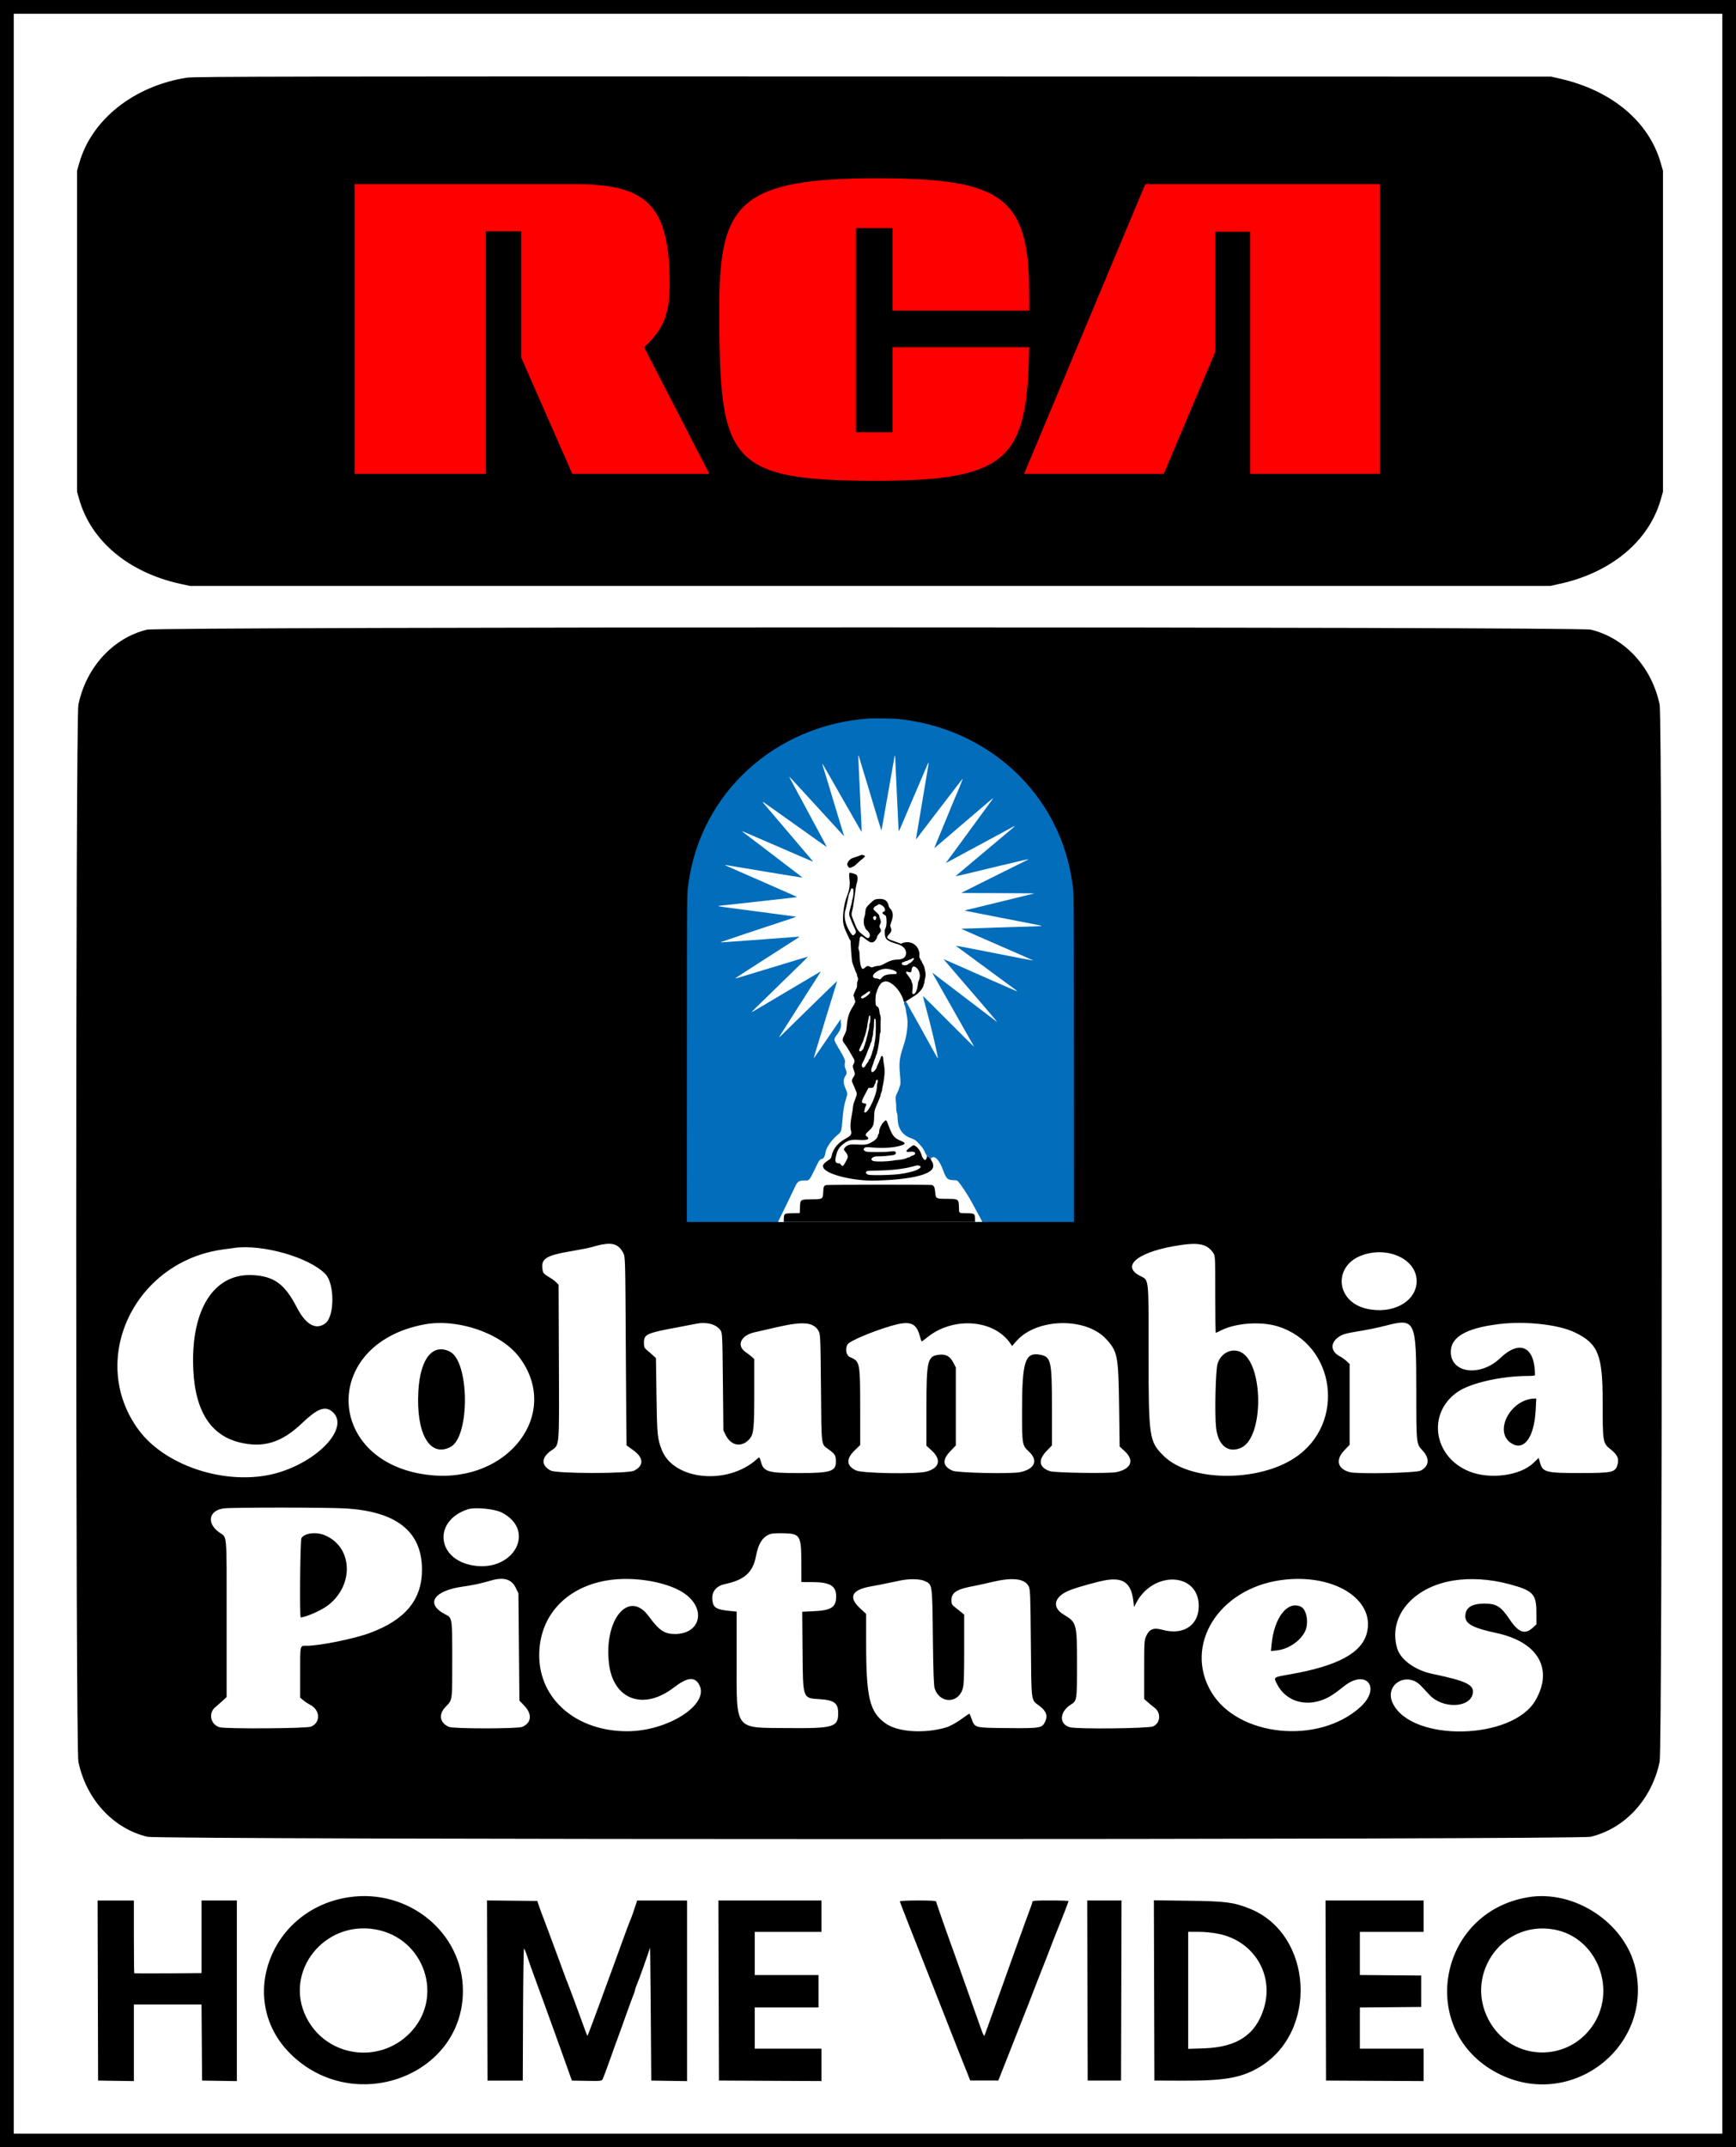
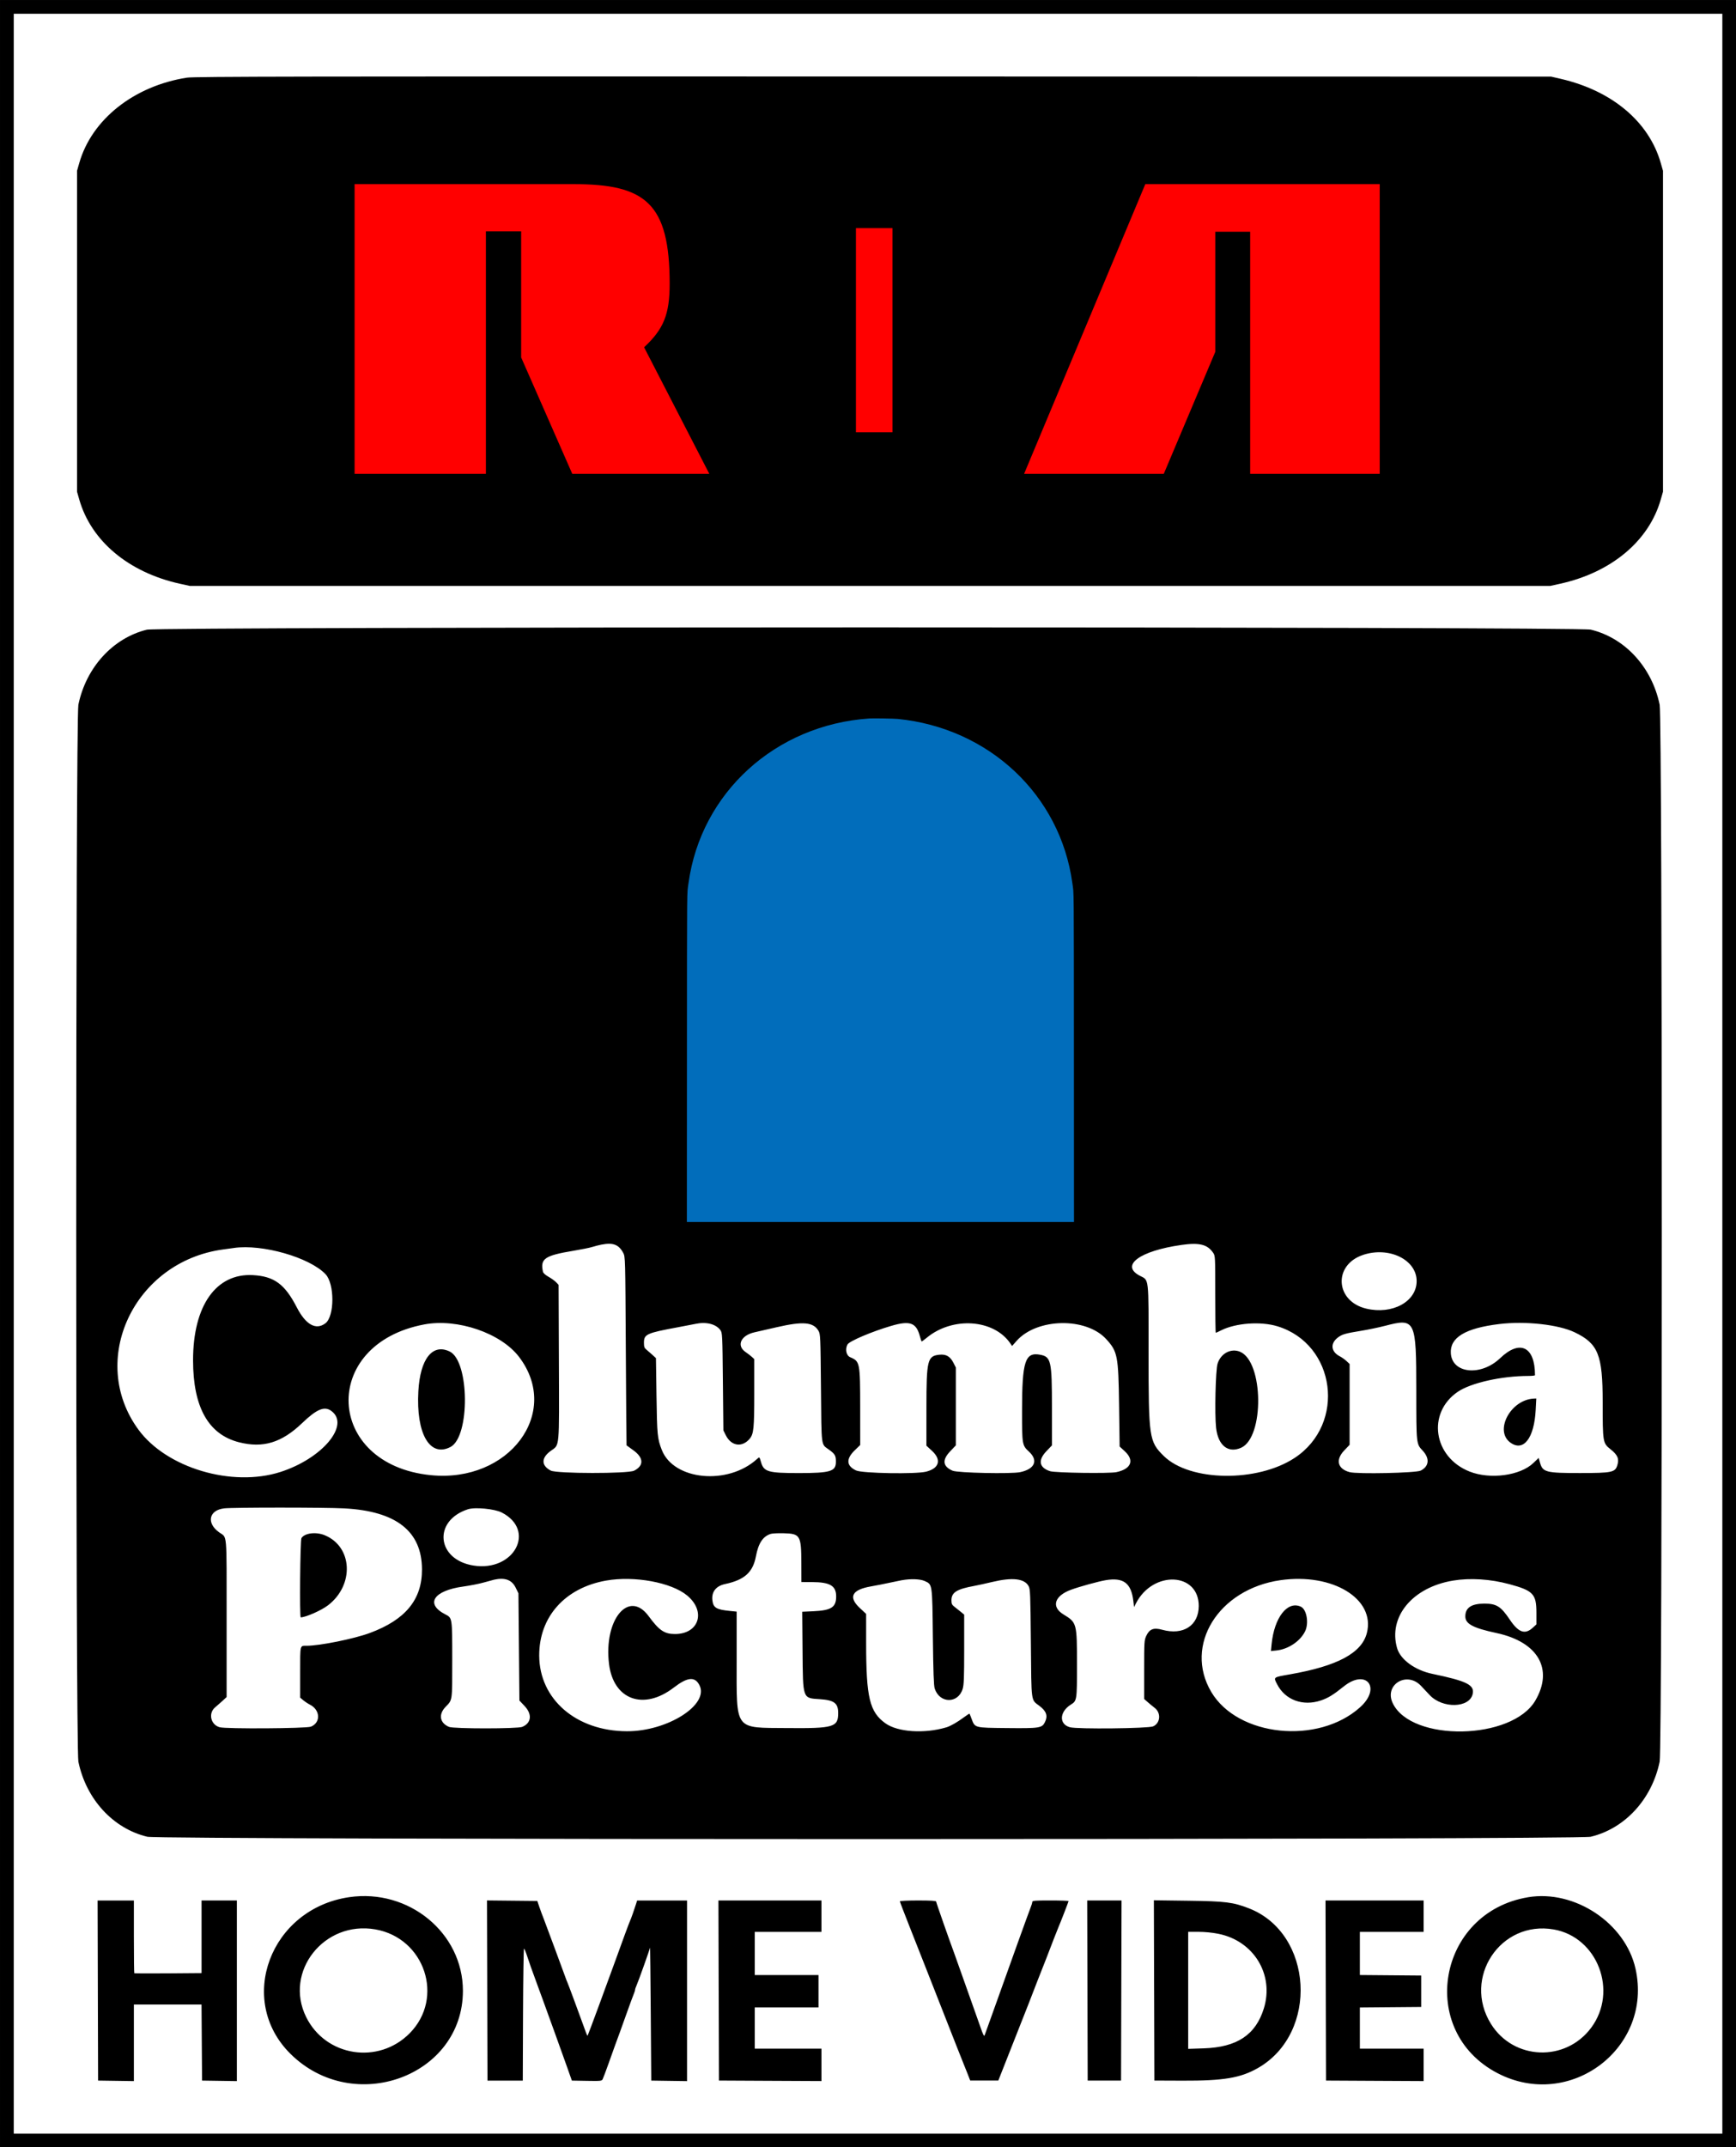
<svg xmlns="http://www.w3.org/2000/svg" xmlns:ns1="http://www.inkscape.org/namespaces/inkscape" xmlns:ns2="http://sodipodi.sourceforge.net/DTD/sodipodi-0.dtd" width="1000" height="1236.158" viewBox="0 0 1000 1236.158" id="svg12501" version="1.1" ns1:version="1.1 (c68e22c387, 2021-05-23)" ns2:docname="RCA Columbia Pictures Home Video.svg">
  <rect x="0" y="0" width="1000" height="1236.158" fill="#333333" stroke="none" />
  <defs id="defs12503" />
  <ns2:namedview id="base" pagecolor="#ffffff" bordercolor="#666666" borderopacity="1.0" ns1:pageopacity="0.0" ns1:pageshadow="2" ns1:zoom="0.6051009" ns1:cx="500.74293" ns1:cy="618.07874" ns1:document-units="px" ns1:current-layer="layer1" showgrid="false" fit-margin-top="0" fit-margin-left="0" fit-margin-right="0" fit-margin-bottom="0" ns1:window-width="1920" ns1:window-height="986" ns1:window-x="-11" ns1:window-y="-11" ns1:window-maximized="1" units="px" ns1:pagecheckerboard="0" />
  <g ns1:label="Layer 1" ns1:groupmode="layer" id="layer1" transform="translate(-754.045,-802.392)">
    <g id="layer2" ns1:label="Layer 1" style="mix-blend-mode:normal" transform="matrix(9.449,0,0,9.449,259.998,103.448)">
      <path id="path0-1" d="m 52.287,139.385 v 65.413 H 105.203 158.12 V 139.385 73.972 H 105.203 52.287 v 65.413" stroke="none" fill="#000000" fill-rule="evenodd" style="stroke-width:0.265" />
      <path id="path0-3" d="m 53.124,139.385 v 64.576 h 52.08 52.08 V 139.385 74.809 H 105.203 53.124 v 64.576" stroke="none" fill="#000000" fill-rule="evenodd" style="fill:#ffffff;stroke-width:0.265" />
      <path id="path0-9" d="m 73.572,189.557 c -4.81,0.705 -6.894,6.266 -3.578,9.546 3.848,3.805 10.512,1.369 10.512,-3.843 0,-3.522 -3.3,-6.236 -6.934,-5.703 m 71.871,0.004 c -5.526,0.917 -6.786,8.157 -1.865,10.718 4.421,2.301 9.494,-1.54 8.412,-6.369 -0.621,-2.772 -3.706,-4.822 -6.547,-4.35 m -87.193,5.685 0.015,5.486 1.091,0.016 1.091,0.016 v -2.333 -2.333 h 2.062 2.062 l 0.016,2.317 0.016,2.317 1.061,0.016 1.061,0.016 v -5.502 -5.502 h -1.076 -1.076 v 2.211 2.211 l -2.038,0.016 c -1.121,0.009 -2.049,0.005 -2.063,-0.008 -0.013,-0.014 -0.025,-1.016 -0.025,-2.227 v -2.202 h -1.106 -1.106 l 0.015,5.486 m 23.738,-0.001 0.015,5.487 h 1.076 1.076 l 0.015,-4.021 c 0.009,-2.211 0.035,-4.02 0.06,-4.02 0.024,5.3e-4 0.104,0.188 0.177,0.415 0.121,0.377 0.278,0.82 0.714,2.005 0.085,0.23 0.188,0.513 0.231,0.628 0.299,0.815 1.276,3.523 1.51,4.185 l 0.285,0.807 0.908,0.016 c 0.838,0.015 0.913,0.008 0.968,-0.096 0.033,-0.062 0.198,-0.5 0.366,-0.973 0.168,-0.473 0.341,-0.955 0.383,-1.07 0.239,-0.644 0.355,-0.964 0.693,-1.913 0.205,-0.575 0.409,-1.131 0.454,-1.235 0.045,-0.104 0.082,-0.221 0.082,-0.26 0,-0.039 0.039,-0.156 0.087,-0.26 0.106,-0.23 0.804,-2.186 0.824,-2.311 0.008,-0.05 0.028,1.753 0.045,4.006 l 0.03,4.096 1.091,0.016 1.091,0.016 v -5.502 -5.502 h -1.522 -1.522 l -0.06,0.194 c -0.104,0.337 -0.306,0.907 -0.365,1.031 -0.058,0.121 -0.484,1.276 -0.895,2.421 -0.452,1.259 -1.674,4.564 -1.697,4.587 -0.013,0.013 -0.051,-0.052 -0.084,-0.144 -0.38,-1.054 -1.103,-3.004 -1.148,-3.097 -0.031,-0.066 -0.094,-0.227 -0.139,-0.359 -0.045,-0.132 -0.333,-0.912 -0.639,-1.734 -0.74,-1.985 -0.753,-2.019 -0.797,-2.123 -0.021,-0.049 -0.088,-0.238 -0.149,-0.419 l -0.111,-0.329 -1.534,-0.016 -1.534,-0.016 0.015,5.487 m 14.111,0.001 0.015,5.486 3.124,0.016 3.124,0.015 v -0.987 -0.987 h -2.033 -2.033 v -1.255 -1.256 h 1.943 1.943 v -0.987 -0.987 h -1.943 -1.943 v -1.315 -1.315 h 2.033 2.033 v -0.957 -0.957 h -3.14 -3.14 l 0.015,5.486 m 11.047,-5.434 c 0,0.029 0.265,0.722 0.589,1.54 0.324,0.818 0.784,1.985 1.023,2.593 0.239,0.609 0.662,1.685 0.94,2.392 0.278,0.707 0.68,1.73 0.893,2.272 0.213,0.543 0.411,1.041 0.44,1.106 0.029,0.066 0.132,0.321 0.228,0.568 l 0.174,0.448 h 0.857 0.857 l 0.496,-1.256 c 1.351,-3.419 1.661,-4.21 1.9,-4.843 0.087,-0.23 0.209,-0.539 0.271,-0.688 0.062,-0.148 0.184,-0.457 0.271,-0.688 0.233,-0.616 0.685,-1.776 0.746,-1.913 0.113,-0.255 0.598,-1.509 0.598,-1.545 0,-0.022 -0.498,-0.039 -1.106,-0.039 -0.964,0 -1.106,0.012 -1.106,0.094 0,0.051 -0.052,0.22 -0.115,0.374 -0.097,0.238 -1.201,3.302 -2.416,6.708 -0.182,0.51 -0.35,0.977 -0.374,1.039 -0.033,0.083 -0.097,-0.041 -0.248,-0.478 -0.112,-0.325 -0.254,-0.725 -0.315,-0.89 -0.06,-0.165 -0.342,-0.958 -0.626,-1.764 -0.284,-0.806 -0.566,-1.599 -0.627,-1.764 -0.37,-1 -1.139,-3.193 -1.139,-3.25 0,-0.049 -0.318,-0.068 -1.106,-0.068 -0.608,0 -1.106,0.024 -1.106,0.052 m 11.435,5.434 0.015,5.486 h 1.017 1.017 l 0.015,-5.486 0.015,-5.486 h -1.047 -1.047 l 0.015,5.486 m 4.066,-0.006 0.015,5.492 1.704,0.007 c 2.514,0.01 3.547,-0.163 4.612,-0.772 3.718,-2.127 3.372,-8.203 -0.554,-9.728 -0.964,-0.374 -1.42,-0.432 -3.685,-0.462 l -2.108,-0.028 0.015,5.492 m 10.464,0.006 0.015,5.486 2.975,0.016 2.975,0.015 v -0.987 -0.987 h -1.943 -1.943 v -1.255 -1.255 l 1.868,-0.016 1.869,-0.016 v -0.957 -0.957 l -1.869,-0.016 -1.868,-0.016 v -1.315 -1.314 h 1.943 1.943 v -0.957 -0.957 h -2.99 -2.99 l 0.015,5.486 m -57.943,-3.724 c 3.019,0.527 4.228,4.17 2.099,6.326 -1.905,1.93 -5.123,1.427 -6.315,-0.986 -1.367,-2.767 1.094,-5.885 4.216,-5.34 m 71.837,0.004 c 2.674,0.466 3.935,3.755 2.293,5.979 -1.563,2.116 -4.74,1.997 -6.121,-0.23 -1.742,-2.81 0.591,-6.313 3.827,-5.749 m -20.431,0.268 c 2.151,0.431 3.4,2.484 2.764,4.542 -0.499,1.614 -1.636,2.368 -3.671,2.435 l -0.942,0.031 v -3.565 -3.565 h 0.622 c 0.386,0 0.851,0.046 1.227,0.121" stroke="none" fill="#000000" fill-rule="evenodd" style="fill:#000000;stroke-width:0.265" />
      <path id="path0-5" d="m 63.686,78.701 c -3.231,0.504 -5.807,2.542 -6.567,5.198 l -0.137,0.478 v 9.776 9.776 l 0.137,0.478 c 0.723,2.524 3.007,4.436 6.126,5.126 l 0.613,0.135 h 41.466 41.466 l 0.613,-0.135 c 3.119,-0.691 5.404,-2.602 6.126,-5.126 l 0.137,-0.478 v -9.776 -9.776 l -0.137,-0.478 c -0.719,-2.513 -2.965,-4.401 -6.096,-5.125 l -0.584,-0.135 -41.317,-0.01 c -34.908,-0.009 -41.399,0.003 -41.847,0.072 m -2.446,33.633 c -2.07,0.509 -3.704,2.298 -4.175,4.571 -0.174,0.842 -0.174,63.554 0,64.397 0.474,2.287 2.115,4.073 4.203,4.574 0.786,0.188 87.208,0.188 87.993,0 2.088,-0.501 3.729,-2.286 4.203,-4.574 0.174,-0.842 0.174,-63.555 0,-64.397 -0.474,-2.288 -2.115,-4.073 -4.203,-4.574 -0.768,-0.184 -87.272,-0.181 -88.021,0.003" stroke="none" fill="#000000" fill-rule="evenodd" style="stroke-width:0.265" />
      <g id="g2986" transform="matrix(0.434,0,0,0.434,73.066,84.249)" style="fill:#ff0000">
        <polygon points="145.923,42.833 145.923,2.166 112.995,2.166 95.972,42.833 115.593,42.833 122.835,25.687 122.835,8.851 127.726,8.851 127.726,42.833 " id="polygon2988" style="fill:#ff0000" />
        <path d="M 1.927,42.833 H 20.372 V 8.789 h 4.952 v 17.703 l 7.18,16.341 h 19.25 l -9.16,-17.765 c 2.724,-2.538 3.59,-4.581 3.59,-8.914 C 46.184,4.827 42.78,2.165 32.69,2.165 H 1.927 Z" id="path2990" ns1:connector-curvature="0" style="fill:#ff0000" />
-         <path d="m 72.35,8.344 h 5.138 v 11.575 h 19.188 c 0.063,-1.114 0,-2.104 0,-2.6 0,-13.556 -4.085,-15.97 -21.416,-15.97 -19.25,0 -22.098,3.59 -22.098,18.012 0,21.603 0.929,24.45 22.098,24.45 18.879,0 21.169,-3.342 21.416,-18.755 H 77.488 V 37.002 H 72.35 Z" id="path2992" ns1:connector-curvature="0" style="fill:#ff0000" />
+         <path d="m 72.35,8.344 h 5.138 v 11.575 h 19.188 H 77.488 V 37.002 H 72.35 Z" id="path2992" ns1:connector-curvature="0" style="fill:#ff0000" />
      </g>
      <g id="g26246" transform="matrix(0.059,0,0,0.059,94.159,117.734)">
        <g id="svgg-5" style="display:inline;fill:#016dbb;fill-opacity:1">
          <path id="path0-2" d="M 188.557,0.163 C 91.573,6.709 14.535,76.771 1.71,170.091 0.001,182.522 0.154,165.587 0.07,351.691 L -0.006,520.156 H 200 400.006 L 399.93,351.691 c -0.084,-186.104 0.069,-169.169 -1.64,-181.6 C 385.783,79.087 312.21,10.003 217.815,0.629 213.883,0.238 192.487,-0.103 188.557,0.163" stroke="none" fill="#000000" fill-rule="evenodd" style="fill:#016dbb;fill-opacity:1" />
        </g>
-         <path id="path0-3-6" d="m 177.157,40.572 c 0.09,1.502 0.281,5.949 0.425,9.883 0.144,3.934 0.431,10.078 0.637,13.654 0.207,3.576 0.442,8.199 0.523,10.273 0.53,13.505 0.927,22.397 1.045,23.407 0.186,1.594 0.92,19.322 0.805,19.437 -0.108,0.108 -3.164,-5.071 -6.019,-10.204 -1.114,-2.002 -2.748,-4.87 -3.632,-6.372 -0.884,-1.502 -2.29,-3.959 -3.123,-5.461 -0.834,-1.502 -2.417,-4.253 -3.518,-6.112 -1.101,-1.86 -3.351,-5.781 -4.999,-8.713 -1.649,-2.932 -4.716,-8.316 -6.817,-11.963 -2.101,-3.648 -5.38,-9.386 -7.287,-12.752 -3.533,-6.237 -5.333,-9.167 -5.333,-8.683 0,0.392 2.276,7.997 2.74,9.157 0.216,0.54 1.429,4.489 2.696,8.775 1.268,4.287 3.677,12.3 5.353,17.807 5.986,19.658 10.794,35.537 11.418,37.711 l 0.41,1.431 -0.818,-0.911 c -0.929,-1.033 -12.044,-13.158 -19.068,-20.801 -7.331,-7.978 -15.315,-16.689 -18.701,-20.404 -1.703,-1.869 -4.464,-4.861 -6.137,-6.649 -1.672,-1.788 -3.859,-4.187 -4.858,-5.332 -2.657,-3.04 -7.082,-7.583 -7.093,-7.282 -0.006,0.143 0.759,1.665 1.699,3.381 0.94,1.717 2.65,4.877 3.8,7.022 1.15,2.146 3.233,6.008 4.629,8.583 1.395,2.575 3.472,6.437 4.615,8.582 4.079,7.656 6.161,11.518 9.045,16.775 1.608,2.933 4.071,7.497 5.473,10.143 1.402,2.647 4.16,7.777 6.13,11.402 1.97,3.624 3.409,6.523 3.198,6.442 -0.39,-0.15 -9.485,-6.566 -20.266,-14.298 -1.144,-0.821 -4.772,-3.401 -8.062,-5.734 -10.22,-7.248 -25.742,-18.265 -31.819,-22.586 -7.577,-5.386 -7.573,-5.395 -1.082,2.148 2.031,2.36 5.521,6.456 7.755,9.102 2.234,2.647 5.416,6.392 7.07,8.323 1.655,1.931 4.877,5.716 7.161,8.41 2.284,2.694 5.733,6.751 7.664,9.015 1.931,2.263 5.874,6.905 8.761,10.315 2.888,3.41 6.086,7.166 7.106,8.346 1.021,1.18 1.734,2.145 1.585,2.145 -0.293,0 -17.674,-7.481 -36.568,-15.741 -2.861,-1.25 -8.829,-3.823 -13.264,-5.718 -4.434,-1.894 -11.441,-4.927 -15.57,-6.74 -6.13,-2.69 -8.623,-3.64 -7.685,-2.928 0.06,0.046 2.332,1.781 5.05,3.857 2.718,2.076 8.101,6.173 11.963,9.106 3.863,2.932 8.918,6.785 11.235,8.562 2.316,1.777 6.753,5.162 9.859,7.522 3.107,2.36 7.485,5.712 9.731,7.448 2.245,1.737 5.006,3.837 6.135,4.667 3.789,2.787 8.436,6.425 8.335,6.526 -0.128,0.128 -63.965,-10.367 -76.88,-12.64 -4.061,-0.714 -4.168,-0.594 -0.757,0.854 1.236,0.525 3.284,1.436 4.551,2.024 1.267,0.589 4.937,2.213 8.155,3.611 5.18,2.249 15.862,6.914 25.878,11.301 1.86,0.815 7.946,3.504 13.524,5.977 5.579,2.473 12.407,5.47 15.175,6.66 3.521,1.514 4.887,2.214 4.551,2.332 -0.264,0.092 -3.055,0.43 -6.202,0.751 -5.043,0.514 -37.585,4.134 -63.329,7.044 -4.935,0.558 -9.616,1.049 -10.403,1.092 -2.76,0.149 -1.201,0.603 4.905,1.428 11.119,1.503 35.273,4.709 50.492,6.701 22.295,2.919 23.667,3.109 23.667,3.272 0,0.083 -2.78,1.086 -6.177,2.229 -7.575,2.549 -43.602,14.464 -45.579,15.075 -1.545,0.477 -25.364,8.601 -26.007,8.871 -0.99,0.414 1.239,0.303 13.94,-0.693 7.424,-0.583 14.844,-1.12 16.489,-1.195 1.645,-0.074 12.763,-0.887 24.707,-1.807 11.944,-0.92 22.741,-1.751 23.992,-1.847 1.252,-0.096 2.276,-0.118 2.276,-0.05 0,0.125 -4.077,2.774 -15.995,10.389 -3.576,2.285 -8.167,5.231 -10.203,6.547 -2.036,1.316 -5.547,3.558 -7.803,4.983 -2.255,1.425 -6.09,3.895 -8.522,5.489 -2.431,1.593 -5.65,3.657 -7.152,4.586 -1.502,0.929 -5.208,3.316 -8.235,5.305 -3.028,1.989 -6.246,4.079 -7.152,4.644 -2.624,1.637 -1.422,1.426 7.383,-1.301 4.474,-1.385 9.714,-2.98 11.645,-3.544 1.931,-0.564 8.602,-2.592 14.825,-4.506 6.222,-1.915 13.771,-4.202 16.775,-5.082 3.004,-0.88 9.425,-2.823 14.27,-4.318 4.845,-1.495 8.855,-2.672 8.911,-2.615 0.057,0.056 -3.322,3.425 -7.508,7.485 -4.186,4.06 -11.005,10.721 -15.153,14.801 -4.148,4.081 -11.346,11.101 -15.995,15.602 -14.248,13.794 -19.815,19.288 -19.68,19.424 0.148,0.147 3.533,-1.776 10.837,-6.158 5.121,-3.072 12.772,-7.61 24.448,-14.5 3.504,-2.068 8.771,-5.193 11.703,-6.944 2.933,-1.751 8.491,-5.036 12.353,-7.299 3.862,-2.263 8.125,-4.795 9.475,-5.626 1.349,-0.831 2.505,-1.46 2.568,-1.396 0.116,0.116 -2.896,4.94 -8.814,14.115 -3.31,5.132 -9.542,14.878 -14.679,22.954 -1.592,2.503 -6.056,9.525 -9.92,15.604 -3.865,6.08 -7.631,11.978 -8.371,13.109 -2.015,3.077 -1.482,2.76 3.288,-1.958 2.391,-2.364 11.486,-11.263 20.212,-19.775 8.726,-8.511 20.192,-19.702 25.48,-24.868 5.288,-5.166 9.653,-9.355 9.699,-9.309 0.137,0.137 -4.242,14.608 -9.688,32.008 -1.477,4.72 -3.352,10.865 -4.165,13.654 -0.814,2.789 -2.335,7.822 -3.381,11.183 -4.302,13.828 -6.933,22.672 -6.788,22.818 0.043,0.042 0.503,-0.539 1.022,-1.292 6.043,-8.761 19.479,-28.386 22.571,-32.969 4.591,-6.803 4.515,-6.708 4.271,-5.342 -0.102,0.571 -0.035,1.941 0.149,3.074 0.657,4.05 -0.457,7.342 -4.209,12.437 -3.597,4.884 -3.693,4.379 2.997,15.649 4.487,7.559 5.813,10.548 5.485,12.365 -0.617,3.411 -0.504,4.419 0.919,8.168 1.085,2.859 1.018,3.822 -0.424,6.047 -2.722,4.203 -2.555,7.447 0.764,14.832 1.319,2.934 1.287,4.243 -0.218,8.94 -1.989,6.206 -2.966,12.047 -3.793,22.66 -0.849,10.904 -1.038,11.44 -5.251,14.88 -5.926,4.837 -11.479,12.958 -12.15,17.765 -0.58,4.159 -2.197,6.887 -4.082,6.887 -1.277,0 -2.616,1.519 -4.152,4.71 -8.644,17.96 -8.234,17.395 -12.624,17.398 -6.483,0.004 -8.14,0.974 -10.455,6.12 -0.769,1.711 -3.653,7.734 -6.408,13.384 -2.754,5.65 -6.448,13.228 -8.207,16.84 l -3.2,6.567 h 105.572 c 58.064,0 105.572,-0.071 105.572,-0.157 0,-0.215 -4.457,-8.525 -6.127,-11.425 -0.744,-1.292 -1.851,-3.34 -2.459,-4.551 -4.97,-9.89 -15.535,-25.928 -17.607,-26.728 -0.399,-0.154 -2.188,-0.326 -3.976,-0.382 -5.801,-0.182 -7.093,-1.449 -10.272,-10.073 -4.053,-10.998 -8.825,-15.938 -12.269,-12.703 l -0.61,0.573 -0.713,-0.657 c -0.393,-0.361 -1.402,-1.141 -2.244,-1.732 -1.46,-1.025 -1.6,-1.226 -3.077,-4.396 -1.85,-3.974 -2.758,-5.232 -6.673,-9.242 -3.197,-3.275 -3.592,-3.53 -8.138,-5.247 -8.702,-3.287 -13.117,-10.047 -13.342,-20.432 -0.063,-2.931 -0.193,-3.898 -0.784,-5.852 -0.626,-2.072 -0.704,-2.736 -0.68,-5.779 0.016,-1.996 -0.142,-4.49 -0.376,-5.945 -0.595,-3.7 -0.182,-5.846 1.855,-9.633 0.625,-1.162 1.297,-2.803 1.494,-3.649 0.198,-0.845 0.572,-1.943 0.833,-2.439 0.731,-1.392 0.763,-4.6 0.118,-11.567 -1.171,-12.628 -0.601,-17.447 3.51,-29.648 3.885,-11.531 5.257,-23.832 3.531,-31.655 -0.42,-1.901 -0.889,-4.529 -1.043,-5.841 -0.176,-1.498 -0.557,-3.046 -1.024,-4.161 -1.273,-3.043 -1.265,-3.38 0.098,-4.042 0.638,-0.31 1.211,-0.512 1.273,-0.449 0.063,0.062 1.305,2.396 2.762,5.185 2.498,4.785 3.725,6.99 5.065,9.103 0.318,0.501 2.371,4.187 4.562,8.192 3.859,7.053 11.17,20.259 17.133,30.95 2.745,4.921 3.61,6.176 3.289,4.772 -0.077,-0.336 -0.544,-2.659 -1.038,-5.162 -1.989,-10.074 -6.912,-30.394 -10.807,-44.604 -2.043,-7.456 -3.69,-13.953 -3.567,-14.076 0.053,-0.053 11.889,11.732 26.301,26.191 14.412,14.459 26.268,26.224 26.346,26.146 0.151,-0.15 -1.774,-3.627 -7.215,-13.033 -1.82,-3.147 -4.278,-7.477 -5.462,-9.623 -1.184,-2.146 -5.454,-9.694 -9.488,-16.775 -4.035,-7.081 -8.686,-15.273 -10.336,-18.206 -1.649,-2.932 -4.709,-8.306 -6.799,-11.941 -2.09,-3.636 -3.754,-6.657 -3.697,-6.714 0.057,-0.056 2.193,1.52 4.747,3.503 2.553,1.984 6.223,4.793 8.154,6.244 1.931,1.451 5.15,3.889 7.152,5.419 2.003,1.529 5.806,4.426 8.453,6.436 2.646,2.01 7.737,5.895 11.313,8.634 3.576,2.739 10.364,7.901 15.085,11.473 4.72,3.571 9.314,7.062 10.209,7.757 0.894,0.695 1.682,1.208 1.751,1.139 0.069,-0.069 -5.286,-6.428 -11.899,-14.131 -6.614,-7.703 -13.195,-15.374 -14.626,-17.047 -2.689,-3.144 -8.497,-9.907 -20.403,-23.759 -3.798,-4.418 -7.242,-8.435 -7.653,-8.925 l -0.749,-0.892 0.879,0.374 c 0.483,0.205 4.272,1.865 8.42,3.688 4.149,1.823 9.357,4.107 11.574,5.076 2.217,0.968 7.367,3.253 11.443,5.077 4.077,1.824 11.918,5.279 17.426,7.676 5.507,2.398 13.624,5.958 18.037,7.911 4.414,1.952 8.197,3.515 8.408,3.471 0.363,-0.074 -2.442,-2.191 -15.637,-11.798 -3.155,-2.298 -7.961,-5.818 -10.678,-7.824 -2.718,-2.006 -9.214,-6.799 -14.435,-10.653 -5.221,-3.853 -10.019,-7.39 -10.663,-7.86 -0.644,-0.47 -2.516,-1.854 -4.161,-3.075 -1.645,-1.221 -4.094,-2.992 -5.441,-3.936 -1.348,-0.945 -2.324,-1.759 -2.17,-1.81 0.415,-0.139 14.48,2.531 41.421,7.862 23.981,4.746 38.022,7.443 38.286,7.355 0.147,-0.05 -2.116,-1.126 -5.03,-2.394 -2.914,-1.267 -7.521,-3.295 -10.239,-4.506 -2.718,-1.211 -8.453,-3.719 -12.744,-5.572 -16.591,-7.165 -46.046,-20.071 -46.281,-20.279 -0.136,-0.12 1.093,-0.218 2.731,-0.219 1.638,-10e-4 7.718,-0.175 13.511,-0.387 22.417,-0.82 41.145,-1.431 51.626,-1.683 14.968,-0.36 17.132,-0.57 13.329,-1.29 -0.894,-0.169 -11.691,-2.286 -23.993,-4.703 -26.039,-5.116 -50.063,-9.805 -52.231,-10.193 -2.037,-0.365 -1.763,-0.511 3.077,-1.646 7.962,-1.867 25.563,-6.157 37.358,-9.106 6.529,-1.633 15.891,-3.91 20.806,-5.061 4.915,-1.151 9.111,-2.178 9.326,-2.282 0.214,-0.104 -16.756,-0.247 -37.711,-0.319 l -38.102,-0.13 17.685,-8.846 c 9.727,-4.865 25.351,-12.634 34.721,-17.265 18.215,-9.003 17.316,-8.545 17.12,-8.741 -0.154,-0.154 -13.931,3.005 -27.84,6.384 -33.423,8.119 -46.972,11.305 -47.181,11.096 -0.069,-0.069 0.788,-0.869 1.904,-1.777 1.117,-0.909 4.445,-3.701 7.396,-6.206 2.951,-2.505 7.691,-6.497 10.533,-8.871 7.818,-6.531 24.858,-20.841 30.135,-25.308 2.575,-2.18 6.116,-5.156 7.868,-6.614 3.637,-3.026 4.007,-3.646 1.3,-2.174 -1.037,0.563 -4.987,2.694 -8.777,4.736 -3.791,2.041 -8.648,4.673 -10.794,5.849 -2.145,1.177 -5.949,3.226 -8.452,4.555 -2.503,1.328 -8.472,4.545 -13.264,7.147 -29.085,15.798 -28.865,15.685 -27.519,14.241 0.366,-0.394 3.817,-5.046 7.669,-10.339 7.692,-10.571 28.006,-38.306 33.62,-45.903 5.892,-7.974 7.087,-9.659 6.945,-9.801 -0.124,-0.124 -3.404,2.635 -20.455,17.209 -3.362,2.874 -9.262,7.912 -13.112,11.197 -8.842,7.544 -12.921,11.051 -13.409,11.528 -0.211,0.206 -2.434,2.097 -4.942,4.203 -2.507,2.105 -5.494,4.651 -6.639,5.658 -1.144,1.006 -2.122,1.788 -2.174,1.739 -0.051,-0.05 1.375,-3.579 3.169,-7.843 1.795,-4.264 4.193,-10.035 5.33,-12.824 1.137,-2.789 3.351,-8.173 4.92,-11.964 1.569,-3.79 3.88,-9.408 5.137,-12.483 1.257,-3.076 2.551,-6.177 2.877,-6.892 2.874,-6.314 8.374,-20.047 7.915,-19.763 -0.137,0.084 -3.081,3.864 -6.543,8.398 -3.461,4.534 -8.236,10.76 -10.612,13.835 -2.375,3.076 -5.827,7.582 -7.671,10.013 -1.844,2.432 -4.571,5.983 -6.061,7.892 -1.49,1.909 -5.421,7.058 -8.736,11.443 -6.879,9.102 -8.292,10.918 -8.516,10.945 -0.202,0.025 0.036,-1.454 3.008,-18.706 1.342,-7.796 2.52,-14.76 2.616,-15.475 0.096,-0.715 1.503,-9.142 3.128,-18.725 3.796,-22.4 4.345,-25.825 4.2,-26.211 -0.149,-0.395 -0.666,0.746 -5.044,11.126 -1.93,4.577 -5.913,13.882 -8.851,20.676 -2.938,6.795 -6.419,14.929 -7.737,18.076 -7.143,17.065 -9.099,21.473 -9.261,20.867 -0.089,-0.334 -0.248,-2.942 -0.353,-5.796 -0.189,-5.142 -0.821,-18.342 -1.563,-32.627 -0.334,-6.427 -1.135,-24.021 -1.616,-35.5 -0.084,-2.003 -0.246,-3.815 -0.358,-4.028 -0.237,-0.445 -0.246,-0.411 -0.879,3.508 -0.231,1.43 -1.699,9.74 -3.262,18.465 -3.604,20.119 -7.192,40.507 -8.619,48.97 -0.609,3.618 -1.188,6.426 -1.286,6.242 -0.097,-0.185 -0.732,-2.208 -1.411,-4.497 -0.679,-2.288 -1.451,-4.712 -1.716,-5.385 -0.265,-0.673 -1.651,-5.238 -3.079,-10.143 -1.428,-4.905 -2.899,-9.797 -3.269,-10.87 -0.37,-1.072 -1.718,-5.578 -2.995,-10.013 -1.278,-4.434 -2.608,-8.881 -2.957,-9.883 -0.348,-1.001 -1.24,-3.868 -1.982,-6.371 -3.906,-13.175 -6.094,-20.226 -6.352,-20.473 -0.117,-0.112 -0.139,1.025 -0.049,2.527" stroke="none" fill="#000000" fill-rule="evenodd" style="display:inline;fill:#ffffff" />
-         <path id="path0-0" d="m 179.88,141.259 c -0.266,0.155 -1.319,0.55 -2.34,0.878 -1.022,0.328 -2.677,0.91 -3.678,1.293 -1.001,0.383 -2.376,0.867 -3.054,1.075 -2.752,0.843 -5.781,5.101 -4.985,7.007 1.196,2.865 2.192,3.373 4.502,2.295 0.801,-0.373 1.866,-0.871 2.367,-1.105 0.5,-0.235 1.963,-1.489 3.251,-2.789 1.287,-1.299 3.218,-3.017 4.291,-3.816 2.381,-1.774 4.022,-3.429 3.783,-3.815 -0.596,-0.965 -3.15,-1.596 -4.137,-1.023 m -12.033,18.754 c -0.257,0.754 -0.181,3.754 0.152,6.061 0.781,5.403 0.009,10.996 -2.33,16.891 -2.503,6.305 -3.971,13.845 -4.331,22.237 -0.287,6.696 0.765,10.578 5.392,19.896 0.426,0.858 0.772,1.716 0.768,1.908 -0.004,0.191 0.373,0.876 0.838,1.523 l 0.845,1.177 0.157,4.588 c 0.086,2.523 0.287,5.758 0.446,7.188 0.159,1.431 0.408,4.211 0.553,6.178 0.188,2.559 0.438,4.077 0.878,5.332 2.065,5.88 3.643,9.874 4.087,10.347 0.364,0.388 0.511,0.911 0.512,1.827 0.002,0.844 0.179,1.552 0.519,2.064 0.673,1.016 0.675,2.852 0.006,4.328 -0.397,0.874 -0.516,1.708 -0.521,3.641 -0.005,2.488 -0.014,2.524 -1.273,4.941 -0.697,1.339 -1.531,3.3 -1.854,4.358 l -0.586,1.924 0.553,1.139 c 0.305,0.627 0.554,1.582 0.554,2.123 0,0.541 0.172,1.211 0.382,1.489 0.915,1.209 0.471,2.465 -2.638,7.469 -3.339,5.374 -4.859,10.135 -5.546,17.368 -0.696,7.325 -0.575,6.819 -2.578,10.786 -2.511,4.971 -2.502,5.863 0.1,9.225 1.62,2.094 3.825,5.545 5.418,8.479 0.768,1.416 2.059,3.614 2.867,4.886 2.303,3.621 2.472,4.8 1.084,7.556 -1.136,2.256 -1.134,2.37 0.131,6.127 1.417,4.21 1.39,4.859 -0.31,7.386 -1.952,2.902 -2.012,4.11 -0.368,7.383 0.659,1.312 1.198,2.525 1.198,2.695 0,0.17 0.585,1.568 1.3,3.107 1.765,3.798 1.752,4.287 -0.248,9.458 -1.819,4.703 -2.247,6.299 -2.444,9.113 -0.08,1.144 -0.553,4.187 -1.052,6.762 -1.643,8.489 -1.901,13.163 -0.93,16.868 0.938,3.583 -0.13,5.252 -5.086,7.951 -8.433,4.59 -13.196,10.278 -14.851,17.731 -0.617,2.777 -0.884,3.154 -3.409,4.82 -5.21,3.438 -6.351,5.177 -5.109,7.794 3.357,7.074 31.627,13.932 54.586,13.24 35.143,-1.058 56.379,-5.984 58.662,-13.605 0.522,-1.74 -0.003,-4.814 -1.002,-5.87 -0.424,-0.448 -0.845,-1.232 -0.935,-1.742 -0.168,-0.951 -0.769,-1.627 -3.063,-3.443 -1.494,-1.183 -1.495,-1.183 -1.343,0.014 0.136,1.073 -1.119,3.446 -1.823,3.446 -1.184,0 -3.111,-2.647 -3.664,-5.034 -1.259,-5.427 -6.525,-11.211 -9.093,-9.986 -1.135,0.541 -6.041,4.467 -6.385,5.109 -0.727,1.358 0.502,1.761 3.978,1.307 5.28,-0.691 6.847,2.742 1.845,4.045 -0.946,0.247 -1.64,0.611 -1.976,1.039 -0.381,0.485 -0.763,0.659 -1.443,0.659 -0.547,0 -1.47,0.312 -2.257,0.762 -1.573,0.9 -5.386,1.739 -9.005,1.982 -1.358,0.091 -3.808,0.39 -5.443,0.664 -6.206,1.039 -16.789,1.284 -19.914,0.461 -4.591,-1.21 -1.05,-5.232 4.26,-4.838 2.711,0.201 12.985,-0.68 16.475,-1.414 2.269,-0.477 3.176,-2.328 1.685,-3.437 -0.872,-0.649 -1.462,-0.653 -6.295,-0.049 -4.897,0.612 -21.447,0.614 -23.505,0.003 -2.675,-0.795 -3.545,-2.255 -2.142,-3.599 1.152,-1.104 1.988,-1.163 8.886,-0.624 11.602,0.907 22.505,0.099 29.457,-2.182 4.634,-1.52 4.478,-2.641 -0.659,-4.756 -6.804,-2.801 -8.621,-5.08 -12.703,-15.937 -2.271,-6.038 -2.38,-6.126 -4.655,-3.772 -2.756,2.851 -4.952,7.32 -4.952,10.074 0,1.412 -0.113,1.881 -0.616,2.557 -0.339,0.455 -0.684,1.276 -0.767,1.823 -0.367,2.412 -2.736,4.812 -6.94,7.03 -4.442,2.343 -6.255,2.571 -15.995,2.007 -5.586,-0.323 -8.406,0.412 -10.729,2.797 -1.822,1.87 -1.793,2.558 0.206,4.843 2.479,2.832 2.968,5.202 1.587,7.686 -0.438,0.786 -1.281,2.366 -1.874,3.511 -1.924,3.711 -2.844,4.132 -4.408,2.015 -0.889,-1.203 -0.955,-1.238 -2.529,-1.365 -3.212,-0.259 -3.802,-2.04 -2.537,-7.672 1.418,-6.315 3.545,-9.533 8.711,-13.179 4.553,-3.214 7.575,-3.853 15.646,-3.31 7.897,0.532 11.108,-0.925 7.633,-3.464 -2.118,-1.548 -1.784,-2.571 1.946,-5.954 4.464,-4.05 5.261,-6.077 5.46,-13.885 0.18,-7.038 0.188,-7.069 4.222,-16.385 1.719,-3.97 2.412,-5.887 2.54,-7.022 0.103,-0.917 0.462,-2.087 0.87,-2.835 0.516,-0.947 0.695,-1.644 0.695,-2.718 0,-0.793 0.287,-2.502 0.638,-3.797 0.623,-2.295 1.535,-8.577 1.853,-12.757 0.187,-2.468 -0.207,-7.02 -0.931,-10.737 -0.286,-1.472 -0.52,-3.406 -0.52,-4.299 0,-2.998 -1.855,-4.008 -2.48,-1.349 -0.168,0.715 -0.674,1.985 -1.124,2.822 -0.449,0.837 -0.82,1.774 -0.823,2.081 -0.003,0.307 -0.235,0.851 -0.515,1.209 -0.279,0.357 -0.511,0.769 -0.514,0.914 -0.003,0.145 -0.223,0.672 -0.488,1.17 -0.265,0.499 -0.562,1.34 -0.659,1.869 -0.098,0.529 -0.693,1.64 -1.323,2.47 -3.631,4.783 -5.837,2.636 -3.394,-3.302 0.81,-1.97 1.151,-2.956 1.755,-5.072 0.285,-1.001 0.799,-2.417 1.141,-3.147 0.342,-0.729 0.623,-1.548 0.624,-1.82 0.001,-0.272 0.29,-1.08 0.642,-1.795 0.352,-0.715 0.643,-1.545 0.648,-1.845 0.004,-0.299 0.225,-1.177 0.491,-1.95 0.265,-0.774 0.566,-2.108 0.667,-2.967 0.101,-0.858 0.462,-2.965 0.801,-4.681 0.34,-1.717 0.695,-4.701 0.789,-6.632 0.135,-2.739 0.29,-3.762 0.707,-4.651 0.502,-1.072 0.525,-1.454 0.376,-6.432 -0.098,-3.297 -0.054,-5.881 0.117,-6.854 0.272,-1.544 -0.181,-4.773 -0.849,-6.039 -0.127,-0.241 -0.34,-1.495 -0.474,-2.785 -0.315,-3.046 -0.955,-4.512 -2.234,-5.119 -0.637,-0.303 -1.094,-0.764 -1.34,-1.351 -0.887,-2.124 -0.636,-10.694 0.371,-12.681 0.288,-0.568 0.608,-1.559 0.712,-2.203 0.104,-0.643 0.396,-1.404 0.649,-1.69 0.254,-0.286 0.538,-0.954 0.633,-1.484 0.186,-1.044 3.076,-5.115 3.778,-5.322 0.223,-0.066 1.023,-0.405 1.777,-0.753 6.14,-2.837 17.536,8.047 20.644,19.718 0.449,1.684 0.488,1.669 7.764,-3.039 1.645,-1.064 3.459,-2.23 4.031,-2.591 4.247,-2.676 8.41,-7.698 8.856,-10.682 0.106,-0.71 0.351,-1.45 0.545,-1.644 0.204,-0.204 0.352,-0.91 0.352,-1.682 0,-0.732 0.257,-2.216 0.572,-3.298 0.777,-2.672 0.777,-5.943 0,-8.615 -0.315,-1.082 -0.572,-2.385 -0.572,-2.895 0,-0.509 -0.168,-1.066 -0.374,-1.236 -0.205,-0.171 -0.447,-0.646 -0.537,-1.057 -0.091,-0.411 -0.508,-1.221 -0.927,-1.801 -0.42,-0.579 -0.763,-1.302 -0.763,-1.606 0,-0.304 -0.351,-0.953 -0.78,-1.442 -0.429,-0.488 -0.781,-1.096 -0.781,-1.349 0,-0.253 -0.28,-0.841 -0.624,-1.306 -0.537,-0.729 -0.606,-1.053 -0.493,-2.327 0.875,-9.928 -8.292,-16.815 -17.499,-13.144 l -1.581,0.631 -1.28,-0.551 c -0.703,-0.303 -3.211,-1.201 -5.571,-1.995 -7.872,-2.65 -8.653,-3.555 -5.758,-6.667 2.806,-3.017 3.317,-4.651 2.247,-7.192 -0.849,-2.018 -0.822,-2.621 0.238,-5.371 2.542,-6.592 2.281,-11.186 -0.819,-14.437 -1.226,-1.285 -1.451,-1.689 -1.758,-3.159 -1.111,-5.311 -4.373,-7.36 -10.877,-6.832 -3.31,0.269 -4.148,0.725 -7.978,4.347 -4.361,4.124 -4.91,5.11 -5.223,9.385 -0.15,2.05 -0.413,3.481 -0.873,4.754 -0.956,2.647 -0.977,7.487 -0.04,9.247 0.346,0.649 0.71,1.613 0.809,2.142 0.142,0.756 0.561,1.298 1.96,2.539 2.787,2.471 3.702,5.67 2.084,7.288 -1.225,1.226 -1.973,0.943 -6.001,-2.27 -5.034,-4.015 -6.531,-5.96 -8.33,-10.821 -0.542,-1.465 -1.605,-4.127 -2.362,-5.915 -1.701,-4.019 -1.769,-5.19 -0.553,-9.493 0.444,-1.573 0.883,-3.797 0.975,-4.941 0.092,-1.144 0.331,-2.841 0.531,-3.771 0.2,-0.93 0.544,-3.271 0.764,-5.202 0.727,-6.367 1.512,-11.155 2.195,-13.394 1.254,-4.107 1.007,-8.202 -0.541,-8.992 -3.224,-1.645 -6.836,-2.391 -7.147,-1.476 m 3.747,15.945 c 0.987,0.691 0.612,8.197 -0.553,11.056 -0.2,0.491 -0.446,1.646 -0.545,2.568 -0.1,0.921 -0.466,2.522 -0.814,3.557 -0.347,1.034 -0.631,2.118 -0.631,2.407 0,0.289 -0.3,1.475 -0.667,2.636 -0.826,2.616 -0.88,4.9 -0.154,6.524 0.282,0.63 1.005,2.492 1.606,4.137 0.601,1.645 1.883,4.629 2.849,6.632 2.475,5.133 2.507,5.548 0.594,7.607 -1.471,1.582 -2.222,1.351 -3.94,-1.213 -6.002,-8.955 -7.789,-17.964 -5.013,-25.266 0.135,-0.356 0.441,-1.815 0.679,-3.242 0.238,-1.426 0.654,-3.413 0.925,-4.414 0.27,-1.002 0.686,-2.991 0.923,-4.422 0.237,-1.43 0.592,-2.893 0.789,-3.251 0.658,-1.195 1.669,-3.7 1.669,-4.135 0,-1.284 1.229,-1.92 2.283,-1.181 m 29,16.657 c 4.101,2.046 5.617,6.182 2.644,7.212 -1.758,0.608 -1.515,1.809 0.603,2.971 2.045,1.123 2.116,1.266 2.37,4.776 0.311,4.304 -0.009,7.246 -1.023,9.411 -0.818,1.745 -0.828,1.814 -0.702,4.812 0.276,6.553 2.064,8.108 13.069,11.364 5.893,1.744 9.151,5.261 8.922,9.632 -0.223,4.238 -3.372,6.362 -9.431,6.362 -3.219,0 -7.434,1.24 -11.079,3.26 -4.808,2.664 -5.769,3.029 -8.593,3.258 -1.736,0.142 -2.979,0.407 -4.088,0.874 -2.018,0.849 -3.005,0.854 -3.997,0.02 -1.106,-0.931 -3.182,-0.928 -4.111,0.007 -0.891,0.896 -2.901,2.193 -3.408,2.199 -1.657,0.019 -3.054,-5.601 -3.263,-13.129 -0.107,-3.823 -0.211,-4.677 -0.768,-6.31 -0.536,-1.569 -0.601,-2.052 -0.383,-2.86 0.249,-0.93 0.493,-2.695 1.053,-7.639 0.51,-4.503 1.315,-4.713 5.448,-1.426 4.967,3.951 6.39,4.542 8.848,3.675 1.547,-0.546 3.914,-4.022 3.914,-5.748 0,-0.35 0.57,-1.265 1.365,-2.192 2.465,-2.87 2.596,-3.108 2.467,-4.492 -0.076,-0.809 -0.319,-1.459 -0.695,-1.86 -0.99,-1.054 -0.996,-2.481 -0.018,-4.215 0.998,-1.768 0.974,-2.936 -0.112,-5.517 -0.367,-0.871 -0.666,-1.883 -0.666,-2.249 0,-1.578 -0.464,-2.16 -5.024,-6.309 -1.154,-1.049 -1.686,-2.403 -0.945,-2.403 0.151,0 0.437,-0.392 0.637,-0.87 0.269,-0.644 0.654,-0.983 1.482,-1.306 0.615,-0.24 1.528,-0.782 2.029,-1.204 1.125,-0.949 1.727,-0.967 3.455,-0.104 m -5.715,11.787 c 0.855,0.326 1.06,1.318 0.541,2.617 -0.636,1.588 -1.317,1.836 -2.23,0.814 -1.569,-1.756 -0.361,-4.21 1.689,-3.431 m 39.742,43.517 c 0.072,0.753 -0.133,1.14 -1.131,2.136 -0.578,0.577 -1.218,1.303 -1.421,1.612 -0.202,0.309 -1.035,0.876 -1.849,1.261 -0.815,0.384 -1.573,0.86 -1.685,1.056 -0.639,1.121 -5.125,1.41 -5.987,0.386 -0.953,-1.132 -0.316,-2.614 1.124,-2.614 0.388,0 1.004,-0.235 1.369,-0.523 0.365,-0.287 1.209,-0.597 1.875,-0.688 0.667,-0.091 1.59,-0.422 2.051,-0.735 0.461,-0.313 1.216,-0.645 1.677,-0.737 0.46,-0.092 1.272,-0.463 1.802,-0.823 1.029,-0.7 2.124,-0.866 2.175,-0.331 m 1.227,8.756 c 4.338,2.213 6.203,8.866 3.907,13.936 -0.735,1.622 -0.976,2.54 -1.094,4.161 -0.293,4.017 -1.827,8.451 -3.282,9.487 -1.908,1.359 -2.867,0.286 -2.38,-2.664 0.546,-3.302 0.387,-7.004 -0.359,-8.408 -0.358,-0.673 -0.65,-1.616 -0.65,-2.097 0,-0.565 -0.191,-1.034 -0.539,-1.327 -0.297,-0.249 -0.693,-0.803 -0.881,-1.232 -0.188,-0.43 -1.007,-1.6 -1.82,-2.601 -3.229,-3.977 -3.082,-4.999 0.554,-3.853 2.042,0.644 2.762,0.08 2.946,-2.307 0.23,-2.989 1.561,-4.134 3.598,-3.095 m -26.301,2.373 c 4.728,1.053 7.358,2.444 7.358,3.894 0,1.099 -0.225,1.154 -5.332,1.311 -5.706,0.174 -8.914,1.509 -10.894,4.531 -0.603,0.919 -1.468,1.062 -2.527,0.417 -0.486,-0.296 -1.245,-0.539 -1.687,-0.539 -4.899,-0.006 -5.595,-3.115 -1.406,-6.278 4.355,-3.289 9.44,-4.46 14.488,-3.336 M 189.222,282.3 c 1.637,1.217 -6.856,7.942 -8.593,6.804 -1.289,-0.845 -0.754,-1.855 1.755,-3.314 1.035,-0.601 2.437,-1.548 3.116,-2.105 2.117,-1.732 2.875,-2.015 3.722,-1.385 m 0.262,25.505 c 0.339,1.807 -0.025,6.153 -0.621,7.41 -0.425,0.896 -0.556,1.672 -0.561,3.32 -0.004,1.614 -0.168,2.616 -0.656,4.012 -0.357,1.024 -0.65,2.302 -0.65,2.84 0,0.539 -0.3,1.811 -0.666,2.828 -0.367,1.016 -0.784,2.573 -0.927,3.46 -0.142,0.886 -0.486,2.125 -0.764,2.752 -0.277,0.627 -0.504,1.369 -0.504,1.648 0,0.28 -0.351,1.309 -0.78,2.287 -0.429,0.977 -0.78,1.992 -0.781,2.254 -0.001,0.925 -2.665,3.572 -3.408,3.386 -1.45,-0.364 -1.472,-1.194 -0.109,-4.002 2.639,-5.434 3.778,-8.111 3.779,-8.885 10e-4,-0.377 0.293,-1.262 0.65,-1.965 0.357,-0.704 0.65,-1.523 0.65,-1.821 0.001,-0.297 0.291,-1.36 0.645,-2.362 0.354,-1.001 0.646,-2.182 0.649,-2.625 0.003,-0.442 0.24,-1.484 0.526,-2.316 0.286,-0.832 0.521,-2.049 0.522,-2.707 0.001,-0.657 0.223,-2.13 0.494,-3.275 0.27,-1.144 0.575,-2.841 0.677,-3.771 0.332,-3.039 1.447,-4.538 1.835,-2.468 m 5.348,2.898 c 0.845,1.017 0.417,18.873 -0.54,22.564 -0.294,1.131 -0.536,2.652 -0.54,3.381 -0.003,0.751 -0.228,1.813 -0.52,2.457 -0.283,0.624 -0.514,1.416 -0.514,1.761 0,0.345 -0.301,1.356 -0.67,2.247 -0.368,0.891 -0.772,2.315 -0.897,3.165 -0.125,0.849 -0.453,1.849 -0.729,2.222 -0.276,0.372 -0.585,1.172 -0.687,1.777 -0.144,0.855 -0.354,1.187 -0.942,1.491 -0.534,0.276 -0.757,0.585 -0.757,1.052 0,0.828 -0.308,1.405 -1.657,3.104 -0.591,0.743 -1.393,1.948 -1.783,2.678 -1.606,3.003 -3.842,2.691 -3.842,-0.537 0,-0.791 0.275,-1.541 1.034,-2.818 0.569,-0.958 1.434,-2.72 1.922,-3.917 0.488,-1.196 1.251,-2.976 1.696,-3.954 0.445,-0.978 1,-2.441 1.234,-3.251 0.234,-0.81 0.936,-2.561 1.56,-3.892 0.624,-1.33 1.208,-2.91 1.297,-3.511 0.09,-0.6 0.5,-1.628 0.912,-2.284 0.565,-0.901 0.748,-1.511 0.748,-2.491 0,-0.713 0.287,-2.118 0.637,-3.121 0.477,-1.364 0.634,-2.342 0.625,-3.881 -0.008,-1.171 0.188,-2.843 0.453,-3.879 0.345,-1.35 0.47,-2.868 0.481,-5.876 0.017,-4.607 0.404,-5.781 1.479,-4.487 m 2.518,63.469 c 0.044,0.456 -0.161,1.609 -0.456,2.563 -0.342,1.108 -0.535,2.45 -0.535,3.722 -0.002,7.763 -8.563,26.565 -12.097,26.565 -1.031,0 -1.275,-0.606 -0.804,-1.99 0.23,-0.673 0.417,-1.552 0.417,-1.954 0,-0.401 0.359,-1.413 0.797,-2.249 0.574,-1.096 0.749,-1.709 0.625,-2.199 -0.172,-0.688 -0.275,-0.734 -2.505,-1.117 -3.044,-0.523 -2.757,-1.716 2.969,-12.337 l 1.893,-3.512 h 2.119 c 2.528,0 3.181,-0.432 3.885,-2.573 0.24,-0.73 0.654,-1.607 0.919,-1.948 0.265,-0.341 0.482,-0.985 0.482,-1.43 0.003,-2.053 2.104,-3.467 2.291,-1.541 m 42.312,87.72 c 4.521,1.048 0.406,4.351 -8.063,6.472 -8.322,2.085 -13.574,2.777 -24.057,3.172 -11.431,0.431 -19.319,0.277 -20.659,-0.405 -1.334,-0.678 -2.185,-1.807 -1.81,-2.402 0.932,-1.478 0.943,-1.48 11.164,-1.671 16.07,-0.3 27.32,-1.606 37.703,-4.376 4.324,-1.153 4.219,-1.138 5.722,-0.79 m -95.906,20.144 c -2.274,0.812 -2.595,1.582 -2.821,6.781 -0.338,7.779 -0.299,7.753 -11.936,7.932 -12.378,0.19 -11.782,-0.287 -12.179,9.753 l -0.175,4.421 -6.939,0.13 c -9.182,0.172 -9.383,0.296 -9.532,5.87 l -0.086,3.233 h 98.872 98.872 l -0.086,-3.233 c -0.147,-5.506 -0.436,-5.695 -8.941,-5.87 -8.179,-0.167 -7.484,0.382 -7.661,-6.053 -0.236,-8.6 -0.395,-8.711 -12.613,-8.763 -10.946,-0.048 -11.373,-0.275 -11.856,-6.312 -0.429,-5.374 -1.318,-7.366 -3.565,-7.99 -1.599,-0.444 -108.103,-0.345 -109.354,0.101" stroke="none" fill="#000000" fill-rule="evenodd" style="fill:#000000" />
      </g>
      <path id="path0-4" d="m 88.969,149.795 c -0.164,0.032 -0.42,0.097 -0.568,0.145 -0.148,0.048 -0.673,0.154 -1.166,0.236 -1.745,0.29 -2.023,0.481 -1.85,1.273 0.018,0.085 0.146,0.201 0.346,0.314 0.174,0.098 0.382,0.248 0.462,0.334 l 0.146,0.155 0.018,4.704 c 0.02,5.375 0.053,5.015 -0.492,5.407 -0.592,0.426 -0.594,0.895 -0.004,1.204 0.363,0.19 4.705,0.195 5.081,0.006 0.602,-0.303 0.589,-0.781 -0.031,-1.232 -0.228,-0.166 -0.421,-0.307 -0.429,-0.312 -0.007,-0.006 -0.028,-2.593 -0.045,-5.75 -0.032,-5.732 -0.032,-5.74 -0.16,-5.979 -0.271,-0.503 -0.619,-0.637 -1.306,-0.503 m 35.337,0.023 c -2.541,0.359 -3.743,1.244 -2.541,1.873 0.575,0.301 0.538,-0.025 0.538,4.696 2.6e-4,5.197 0.032,5.409 0.93,6.291 1.587,1.559 5.695,1.617 7.978,0.113 3.15,-2.075 2.513,-6.929 -1.052,-8.018 -1.02,-0.311 -2.548,-0.2 -3.438,0.251 -0.158,0.08 -0.302,0.146 -0.32,0.146 -0.018,0 -0.032,-1.055 -0.032,-2.343 0,-2.303 -0.002,-2.347 -0.129,-2.532 -0.35,-0.511 -0.84,-0.632 -1.934,-0.478 m -57.76,0.185 c -0.099,0.014 -0.395,0.055 -0.658,0.09 -5.436,0.734 -8.266,6.758 -5.161,10.984 1.712,2.33 5.699,3.518 8.646,2.575 2.561,-0.819 4.273,-2.867 3.11,-3.72 -0.421,-0.309 -0.887,-0.115 -1.781,0.741 -1.249,1.196 -2.382,1.539 -3.846,1.168 -1.869,-0.474 -2.803,-2.139 -2.803,-4.997 0,-3.326 1.401,-5.314 3.656,-5.186 1.29,0.073 1.938,0.549 2.665,1.958 0.548,1.064 1.166,1.411 1.744,0.979 0.566,-0.422 0.572,-2.409 0.008,-2.998 -0.978,-1.022 -3.847,-1.842 -5.579,-1.595 m 68.825,0.427 c -1.829,0.614 -1.689,2.824 0.207,3.271 1.589,0.375 3.058,-0.425 3.067,-1.669 0.01,-1.31 -1.681,-2.137 -3.275,-1.603 m -57.225,4.234 c -6.374,1.196 -6.052,8.54 0.404,9.184 4.771,0.476 7.967,-3.805 5.377,-7.205 -1.107,-1.453 -3.754,-2.36 -5.781,-1.979 m 16.533,-0.033 c -0.115,0.025 -0.6,0.117 -1.076,0.206 -1.9,0.351 -2.063,0.425 -2.063,0.938 0,0.251 0.025,0.323 0.149,0.422 0.082,0.066 0.247,0.21 0.366,0.319 l 0.217,0.2 0.033,2.291 c 0.034,2.395 0.056,2.618 0.325,3.305 0.726,1.853 4.024,2.167 5.8,0.554 0.157,-0.143 0.151,-0.147 0.248,0.189 0.169,0.589 0.435,0.665 2.308,0.665 1.9,0 2.248,-0.102 2.256,-0.659 0.006,-0.404 -0.045,-0.495 -0.43,-0.774 -0.482,-0.349 -0.447,-0.075 -0.48,-3.739 -0.029,-3.171 -0.035,-3.296 -0.152,-3.496 -0.313,-0.533 -0.944,-0.587 -2.539,-0.22 -0.543,0.125 -1.157,0.266 -1.364,0.312 -0.833,0.187 -1.114,0.812 -0.541,1.202 0.136,0.093 0.311,0.228 0.389,0.3 l 0.141,0.132 v 2.033 c 0,2.184 -0.034,2.526 -0.282,2.82 -0.459,0.545 -1.122,0.448 -1.452,-0.213 l -0.149,-0.299 -0.03,-2.97 c -0.029,-2.879 -0.034,-2.976 -0.153,-3.139 -0.271,-0.372 -0.866,-0.52 -1.521,-0.379 m 11.959,0.114 c -1.189,0.346 -2.58,0.936 -2.69,1.141 -0.156,0.291 -0.074,0.674 0.165,0.775 0.595,0.252 0.608,0.319 0.61,3.08 l 0.001,2.269 -0.335,0.325 c -0.541,0.524 -0.511,0.951 0.086,1.227 0.382,0.176 3.632,0.232 4.266,0.073 0.802,-0.201 0.952,-0.722 0.363,-1.266 l -0.344,-0.318 0.001,-2.319 c 0.001,-2.896 0.062,-3.144 0.783,-3.222 0.408,-0.044 0.662,0.098 0.858,0.482 l 0.152,0.297 v 2.372 2.372 l -0.344,0.361 c -0.506,0.53 -0.457,0.923 0.148,1.183 0.313,0.134 3.578,0.203 4.122,0.087 0.894,-0.192 1.114,-0.715 0.528,-1.254 -0.409,-0.376 -0.419,-0.431 -0.418,-2.457 7.9e-4,-3.048 0.183,-3.616 1.103,-3.443 0.665,0.125 0.72,0.373 0.72,3.212 l 2.6e-4,2.311 -0.344,0.361 c -0.521,0.547 -0.437,0.995 0.229,1.212 0.315,0.102 3.616,0.149 4.044,0.058 0.902,-0.193 1.112,-0.717 0.511,-1.272 l -0.314,-0.29 -0.034,-2.494 c -0.041,-3.039 -0.089,-3.288 -0.784,-4.049 -1.231,-1.346 -4.226,-1.287 -5.463,0.108 l -0.276,0.311 -0.1,-0.148 c -1.006,-1.49 -3.532,-1.661 -5.111,-0.347 -0.158,0.132 -0.296,0.229 -0.307,0.218 -0.011,-0.012 -0.065,-0.183 -0.121,-0.38 -0.218,-0.765 -0.605,-0.895 -1.706,-0.575 m 30.056,0.009 c -0.356,0.093 -1.002,0.228 -1.435,0.298 -0.962,0.157 -1.15,0.211 -1.407,0.403 -0.486,0.363 -0.435,0.872 0.115,1.153 0.117,0.06 0.299,0.189 0.404,0.287 l 0.19,0.178 v 2.462 2.462 l -0.329,0.345 c -0.544,0.57 -0.407,1.122 0.328,1.32 0.479,0.129 4.054,0.052 4.336,-0.093 0.517,-0.266 0.56,-0.745 0.11,-1.226 -0.382,-0.409 -0.379,-0.379 -0.38,-3.643 -0.001,-4.34 -0.049,-4.438 -1.932,-3.945 m 6.986,-0.115 c -2.074,0.251 -3.018,0.825 -2.948,1.793 0.089,1.232 1.842,1.398 3.007,0.285 1.205,-1.152 2.123,-0.703 2.123,1.038 0,0.025 -0.182,0.046 -0.403,0.046 -1.63,2.6e-4 -3.509,0.422 -4.306,0.967 -1.892,1.293 -1.493,3.98 0.722,4.858 1.252,0.496 3.086,0.25 3.889,-0.522 l 0.323,-0.31 0.082,0.293 c 0.162,0.58 0.361,0.631 2.444,0.63 1.932,-0.002 2.131,-0.042 2.265,-0.466 0.126,-0.398 0.029,-0.633 -0.405,-0.978 -0.478,-0.38 -0.485,-0.418 -0.485,-2.888 0,-2.874 -0.273,-3.554 -1.704,-4.241 -0.993,-0.477 -3.01,-0.698 -4.604,-0.505 m -63.981,1.673 c 1.212,0.584 1.248,5.196 0.046,5.818 -1.259,0.651 -2.102,-0.814 -1.956,-3.401 0.111,-1.972 0.862,-2.922 1.91,-2.417 m 48.183,0.016 c 1.438,0.601 1.487,5.219 0.062,5.849 -0.789,0.349 -1.401,-0.139 -1.523,-1.216 -0.094,-0.827 -0.032,-3.521 0.09,-3.909 0.198,-0.627 0.819,-0.956 1.372,-0.725 m 18.021,3.551 c -0.09,1.712 -0.74,2.555 -1.534,1.989 -1.011,-0.72 0.002,-2.626 1.427,-2.686 l 0.144,-0.006 -0.037,0.702 m -79.955,5.992 c -0.931,0.107 -1.095,0.896 -0.304,1.46 0.499,0.356 0.455,-0.159 0.455,5.25 v 4.786 l -0.236,0.217 c -0.13,0.119 -0.337,0.302 -0.461,0.405 -0.435,0.363 -0.277,1.064 0.274,1.217 0.389,0.108 5.28,0.077 5.56,-0.035 0.609,-0.244 0.578,-1.017 -0.053,-1.339 -0.124,-0.063 -0.31,-0.186 -0.413,-0.273 l -0.187,-0.158 v -1.543 c 0,-1.703 -0.021,-1.616 0.388,-1.616 0.801,0 2.877,-0.418 3.844,-0.774 2.19,-0.806 3.204,-2.042 3.195,-3.889 -0.012,-2.317 -1.573,-3.539 -4.736,-3.708 -1.185,-0.063 -6.776,-0.064 -7.326,-0.001 m 14.86,0.056 c -2.15,0.701 -1.909,3.076 0.348,3.429 2.475,0.387 3.824,-2.148 1.719,-3.23 -0.441,-0.226 -1.631,-0.341 -2.068,-0.199 m -8.725,1.582 c 1.7,0.699 1.811,3.025 0.205,4.264 -0.407,0.314 -1.367,0.738 -1.67,0.738 -0.076,0 -0.033,-4.709 0.045,-4.829 0.2,-0.31 0.886,-0.393 1.421,-0.173 m 27.189,-0.084 c -0.482,0.155 -0.754,0.567 -0.906,1.374 -0.183,0.97 -0.701,1.434 -1.878,1.683 -0.553,0.117 -0.833,0.474 -0.775,0.986 0.052,0.458 0.238,0.571 1.076,0.654 l 0.404,0.04 v 2.929 c 0,4.38 -0.181,4.137 3.097,4.166 2.817,0.025 3.092,-0.057 3.092,-0.913 0,-0.606 -0.242,-0.789 -1.119,-0.847 -1.06,-0.07 -1.028,0.018 -1.053,-2.959 l -0.02,-2.368 0.677,-0.031 c 1.094,-0.051 1.39,-0.241 1.392,-0.895 0.002,-0.657 -0.367,-0.878 -1.477,-0.882 l -0.643,-0.003 -0.003,-1.151 c -0.005,-1.697 -0.065,-1.796 -1.09,-1.821 -0.336,-0.008 -0.683,0.009 -0.772,0.038 m -16.879,2.795 c -0.066,0.015 -0.348,0.091 -0.628,0.17 -0.279,0.079 -0.83,0.187 -1.223,0.241 -1.837,0.249 -2.362,1.062 -1.102,1.704 0.414,0.211 0.412,0.195 0.412,2.778 0,2.541 0.018,2.414 -0.406,2.851 -0.446,0.461 -0.357,0.98 0.209,1.221 0.28,0.12 4.177,0.119 4.463,-2.6e-4 0.561,-0.234 0.621,-0.768 0.143,-1.273 l -0.314,-0.332 -0.03,-3.267 -0.03,-3.267 -0.169,-0.345 c -0.235,-0.478 -0.656,-0.631 -1.326,-0.482 m 6.846,0.051 c -2.513,0.441 -4.093,2.211 -4.084,4.573 0.011,2.664 2.259,4.6 5.35,4.608 2.468,0.006 5.025,-1.616 4.419,-2.805 -0.277,-0.543 -0.724,-0.502 -1.564,0.143 -1.841,1.416 -3.682,0.746 -3.949,-1.438 -0.331,-2.706 1.207,-4.559 2.417,-2.911 0.639,0.87 0.957,1.086 1.6,1.087 1.473,0.002 1.911,-1.383 0.743,-2.349 -0.963,-0.796 -3.212,-1.21 -4.932,-0.908 m 18.028,-0.023 c -0.165,0.03 -0.528,0.105 -0.807,0.167 -0.28,0.062 -0.766,0.157 -1.082,0.212 -1.162,0.201 -1.394,0.649 -0.682,1.313 l 0.389,0.363 2.6e-4,1.764 c 5.3e-4,3.336 0.21,4.21 1.178,4.903 0.749,0.536 2.369,0.643 3.713,0.244 0.252,-0.075 0.666,-0.312 1.076,-0.616 0.175,-0.13 0.326,-0.228 0.335,-0.216 0.009,0.011 0.064,0.146 0.121,0.3 0.214,0.571 0.154,0.555 2.145,0.576 2.021,0.021 2.155,0 2.334,-0.367 0.185,-0.379 0.089,-0.66 -0.336,-0.983 -0.528,-0.401 -0.489,-0.124 -0.523,-3.81 -0.028,-3.031 -0.038,-3.304 -0.138,-3.488 -0.253,-0.463 -0.985,-0.547 -2.212,-0.255 -0.401,0.096 -0.9,0.205 -1.108,0.243 -1.059,0.192 -1.385,0.397 -1.385,0.872 0,0.215 0.029,0.279 0.181,0.396 0.1,0.076 0.275,0.216 0.389,0.31 l 0.207,0.171 v 2.106 c 0,1.704 -0.017,2.164 -0.09,2.41 -0.273,0.92 -1.406,0.91 -1.708,-0.015 -0.057,-0.175 -0.086,-1.001 -0.111,-3.138 -0.038,-3.283 -0.025,-3.196 -0.501,-3.412 -0.274,-0.125 -0.856,-0.145 -1.386,-0.048 m 12.424,-0.002 c -0.436,0.073 -1.575,0.386 -2.106,0.579 -1.023,0.373 -1.231,1.044 -0.468,1.508 0.814,0.495 0.823,0.529 0.823,3.063 0,2.169 -0.005,2.199 -0.372,2.429 -0.703,0.44 -0.735,1.194 -0.059,1.381 0.446,0.124 4.786,0.077 5.076,-0.054 0.442,-0.201 0.492,-0.822 0.09,-1.128 -0.116,-0.088 -0.307,-0.246 -0.425,-0.35 l -0.215,-0.19 v -1.783 c 0,-1.69 0.007,-1.798 0.126,-2.057 0.196,-0.423 0.452,-0.522 0.973,-0.378 1.283,0.355 2.224,-0.254 2.229,-1.443 0.008,-2.065 -2.792,-2.185 -3.829,-0.164 l -0.115,0.225 -0.042,-0.359 c -0.129,-1.104 -0.6,-1.46 -1.688,-1.279 m 10.656,-2.6e-4 c -3.785,0.541 -5.907,3.969 -4.217,6.814 1.618,2.724 6.517,3.225 9.071,0.929 1.315,-1.182 0.38,-2.374 -0.995,-1.27 -0.638,0.512 -0.953,0.706 -1.393,0.854 -1.101,0.372 -2.182,-0.028 -2.672,-0.988 -0.226,-0.443 -0.258,-0.419 0.803,-0.605 2.886,-0.506 4.358,-1.299 4.669,-2.514 0.532,-2.078 -2.08,-3.675 -5.267,-3.22 m 10.524,0.025 c -2.475,0.407 -3.968,2.208 -3.413,4.117 0.203,0.699 1.092,1.345 2.152,1.566 2.103,0.439 2.577,0.675 2.456,1.223 -0.189,0.861 -1.831,0.907 -2.618,0.073 -0.171,-0.181 -0.409,-0.434 -0.529,-0.562 -0.871,-0.927 -2.269,-0.068 -1.724,1.059 1.149,2.374 7.27,2.256 8.69,-0.166 1.122,-1.915 0.17,-3.571 -2.365,-4.114 -1.431,-0.306 -1.903,-0.558 -1.903,-1.013 0,-0.528 0.367,-0.777 1.153,-0.779 0.749,-0.002 1.014,0.165 1.565,0.985 0.523,0.778 0.922,0.916 1.393,0.484 l 0.223,-0.205 v -0.707 c 0,-1.143 -0.195,-1.349 -1.644,-1.741 -1.162,-0.314 -2.39,-0.393 -3.438,-0.22 m -9.281,1.589 c 0.359,0.164 0.504,1.006 0.26,1.503 -0.298,0.606 -1.026,1.091 -1.746,1.166 l -0.336,0.035 0.041,-0.413 c 0.16,-1.63 0.964,-2.664 1.782,-2.291" stroke="none" fill="#000000" fill-rule="evenodd" style="fill:#ffffff;stroke-width:0.265" />
    </g>
  </g>
</svg>